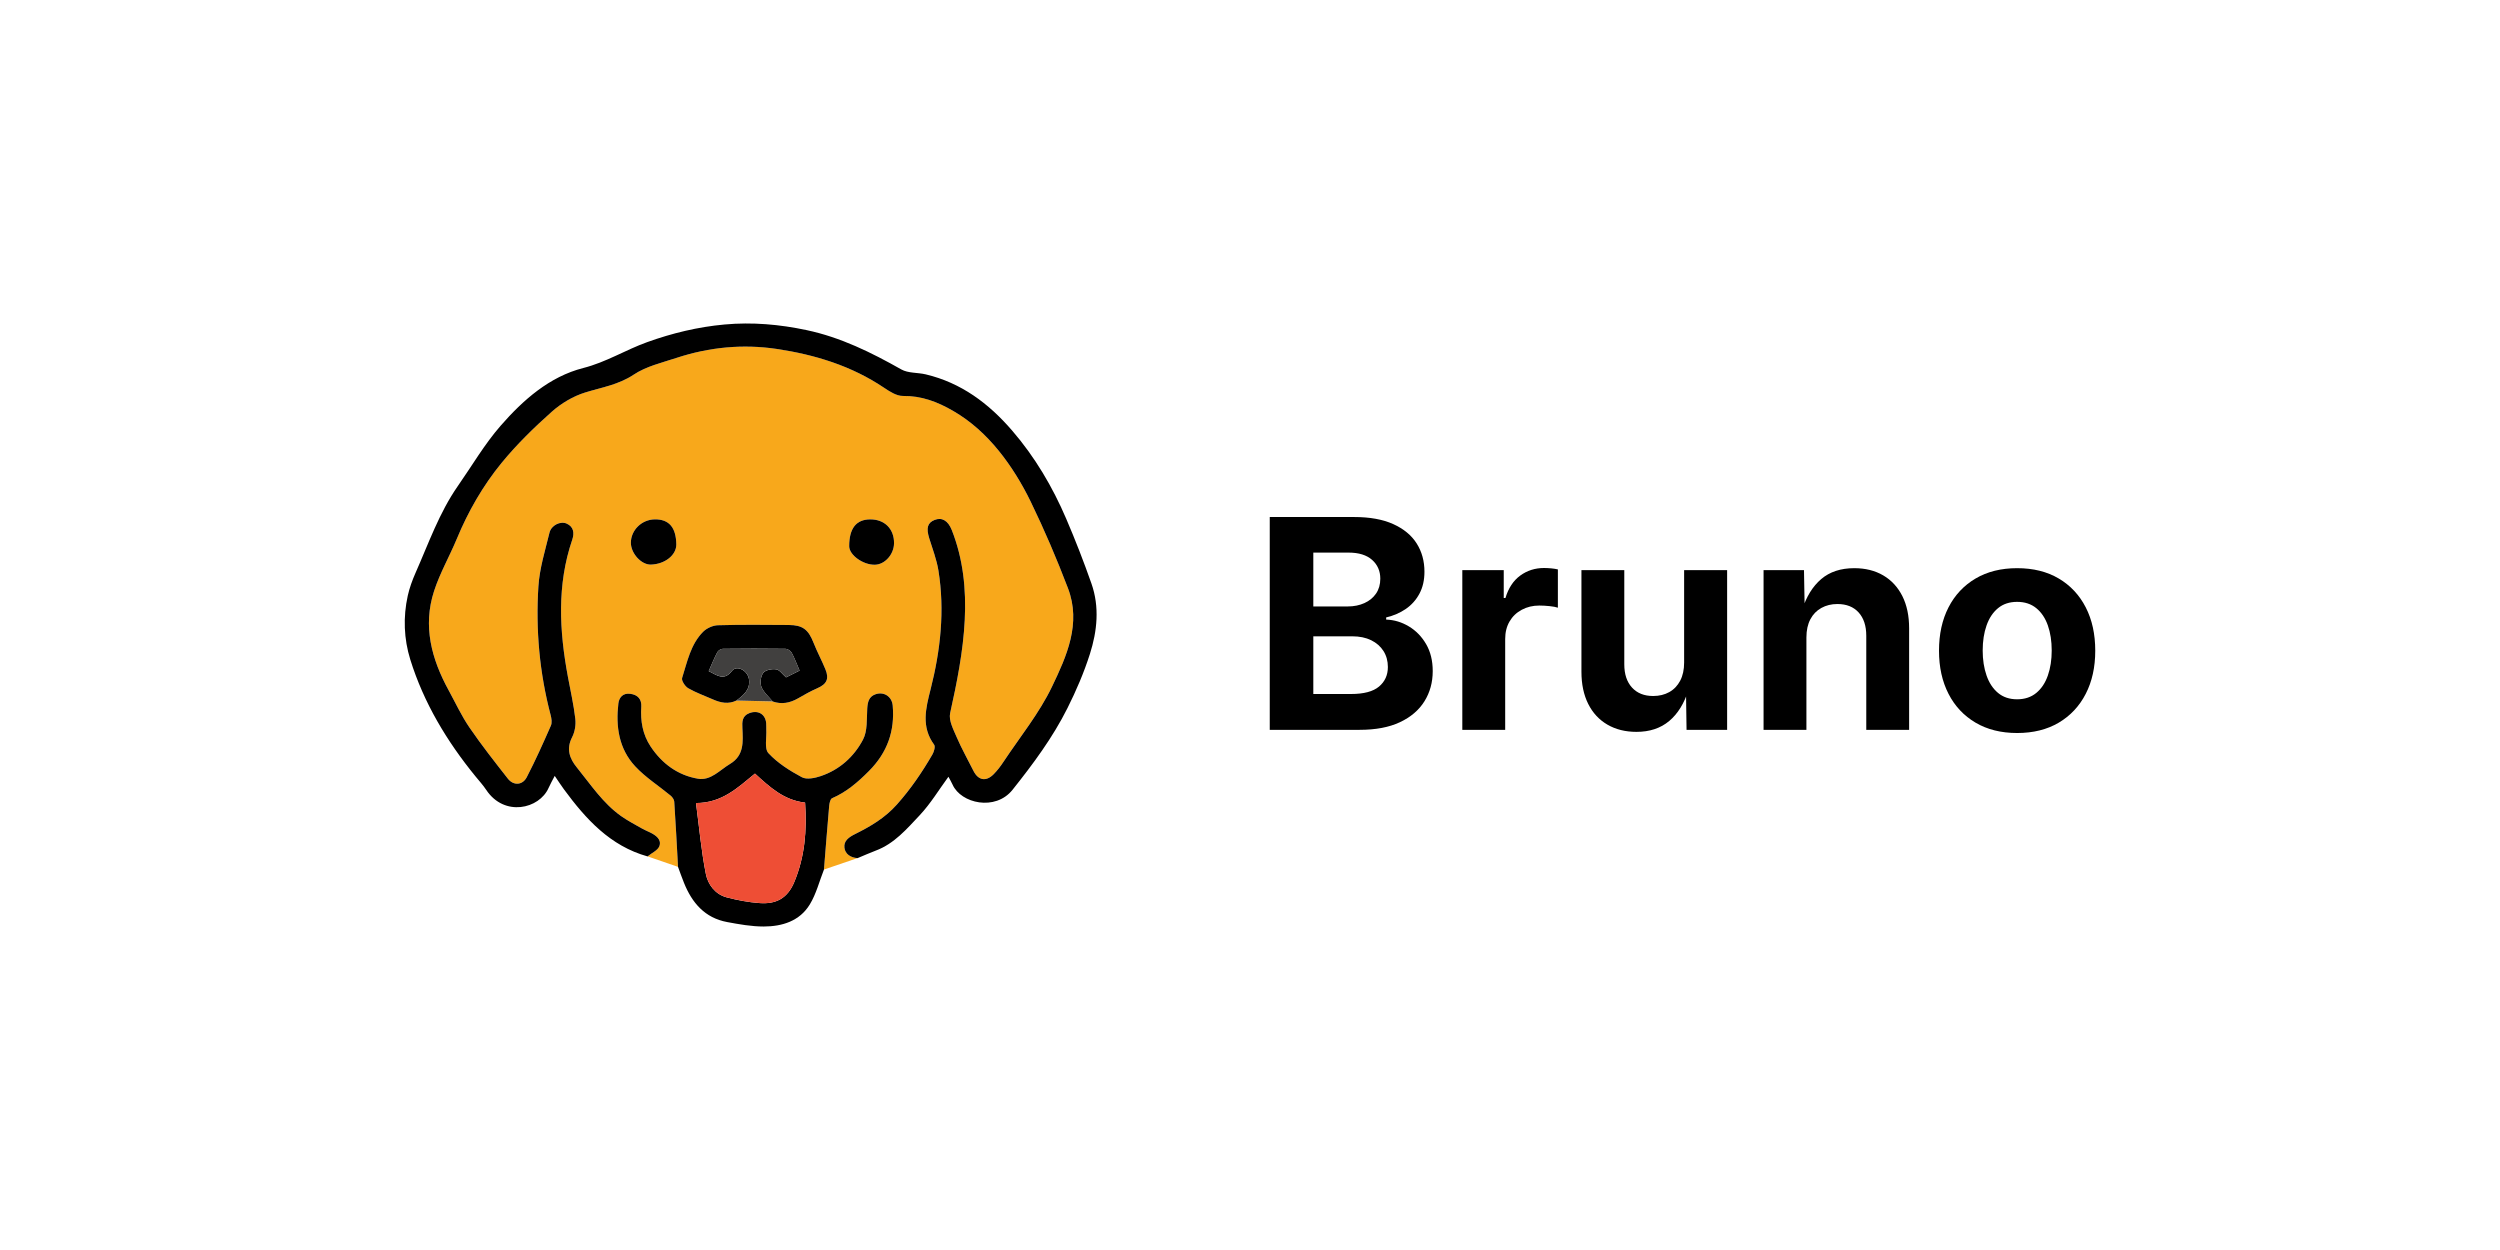
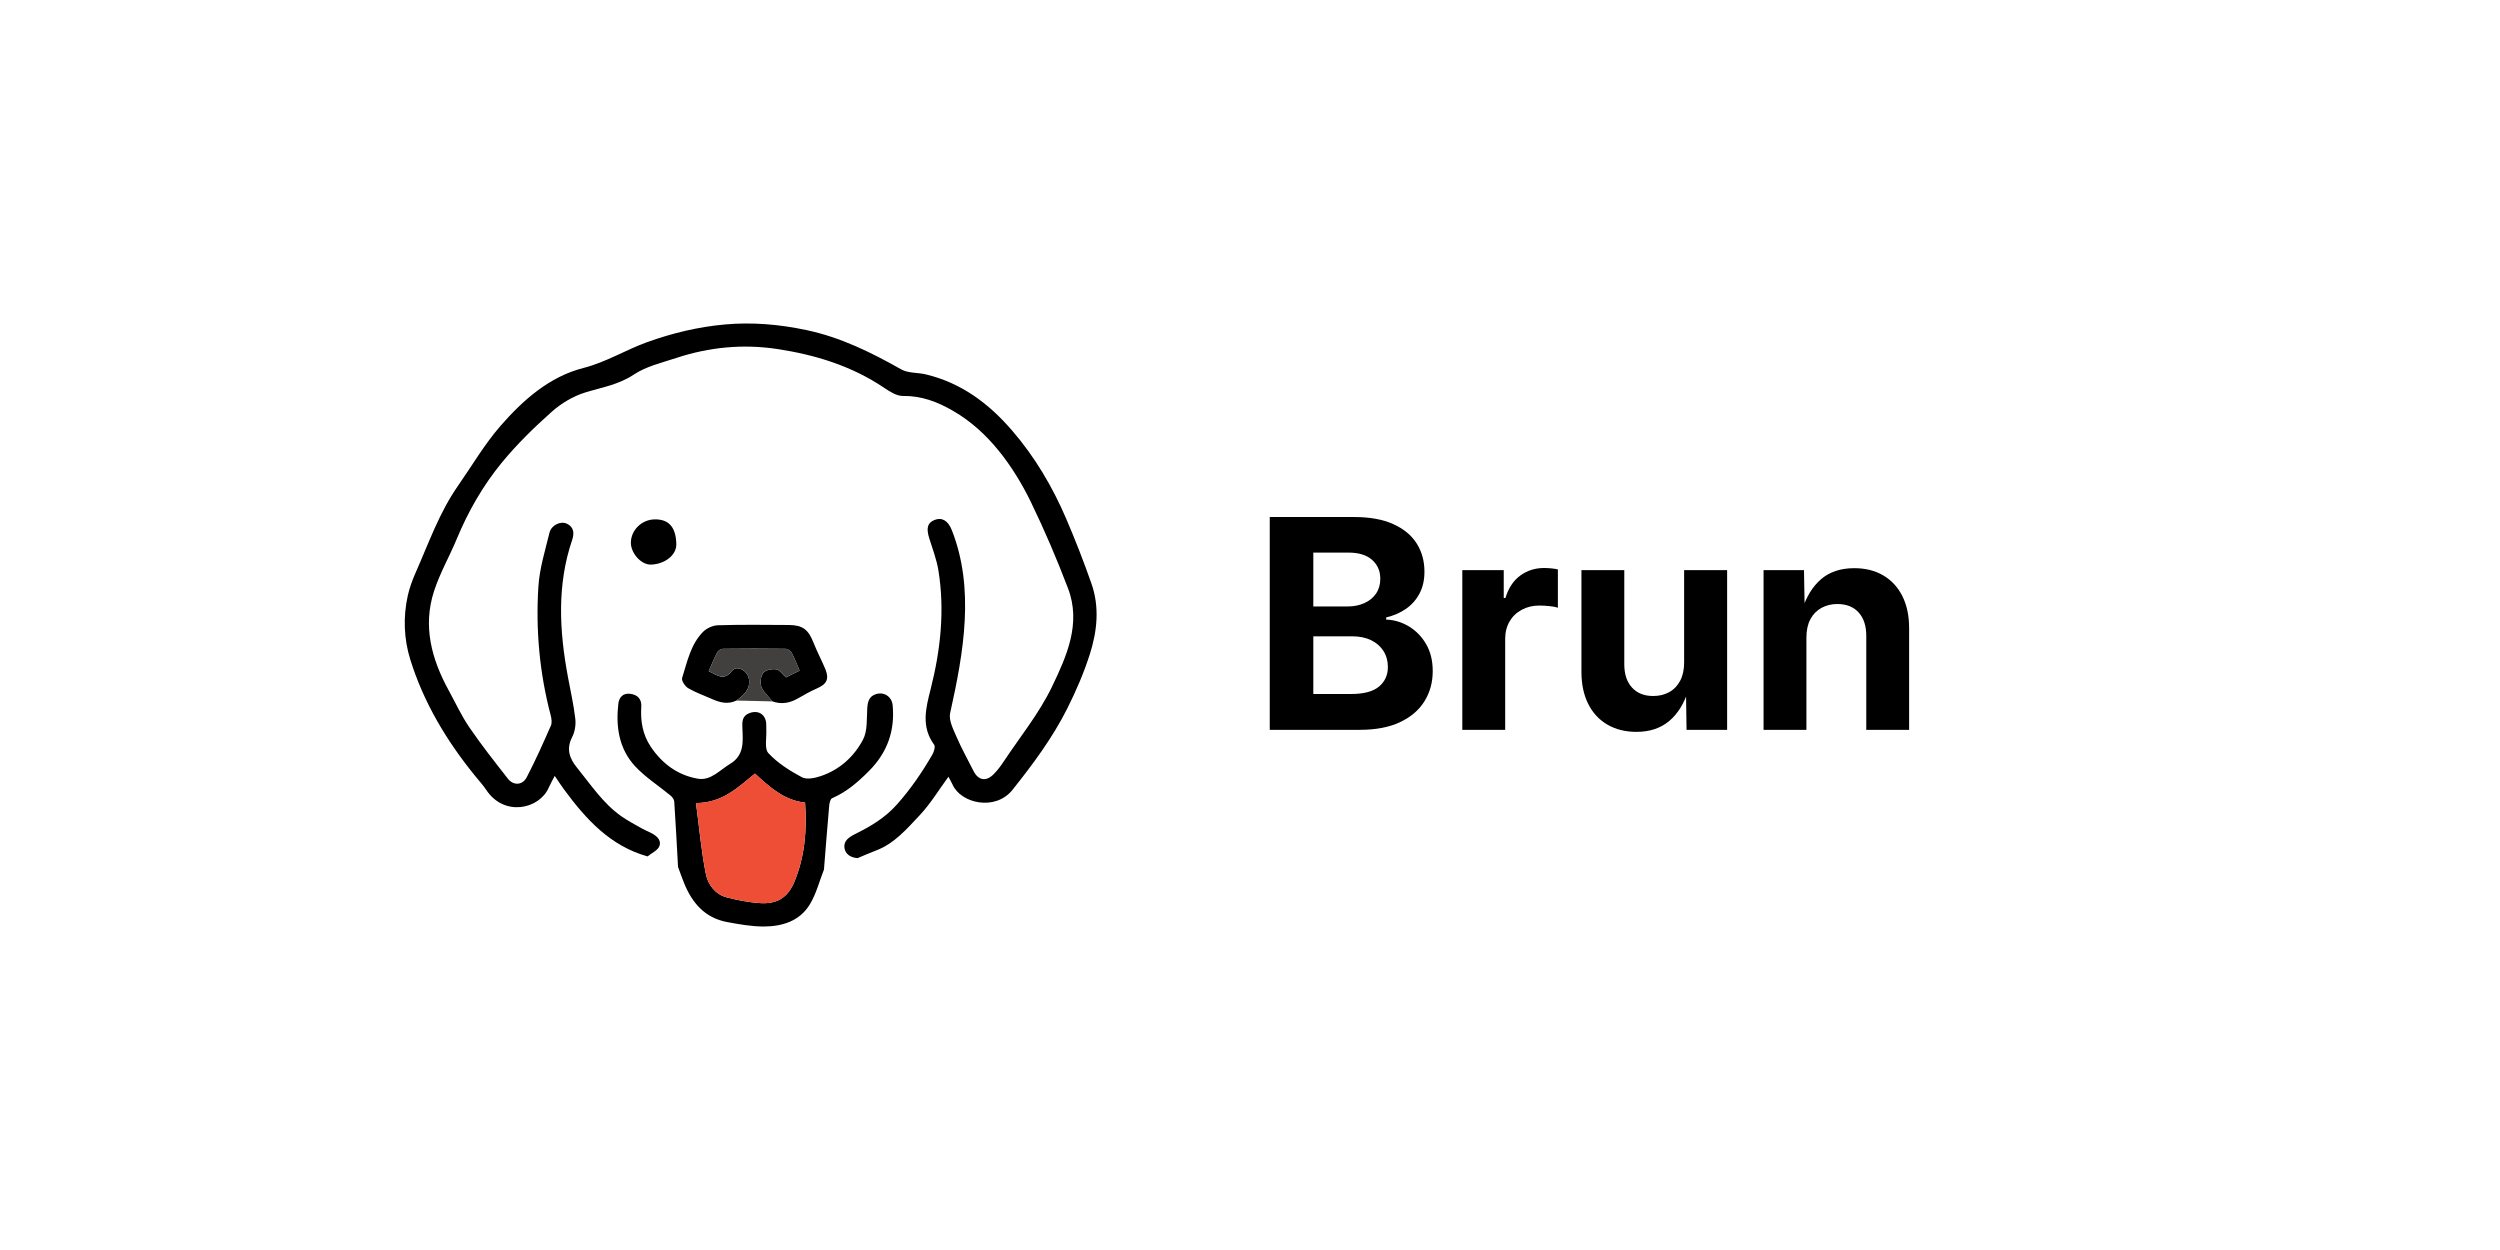
<svg xmlns="http://www.w3.org/2000/svg" width="200" height="100" viewBox="0 0 200 100" fill="none">
-   <path d="M54.242 69.35C53.429 69.07 52.617 68.79 51.803 68.51C52.133 68.238 52.634 68.024 52.753 67.678C52.935 67.152 52.465 66.815 52.002 66.591C51.784 66.486 51.559 66.395 51.349 66.274C50.789 65.953 50.212 65.656 49.688 65.284C48.224 64.247 47.251 62.751 46.141 61.387C45.563 60.676 45.286 59.913 45.766 58.977C45.986 58.55 46.08 57.983 46.025 57.502C45.895 56.378 45.642 55.267 45.434 54.15C44.747 50.466 44.542 46.8 45.777 43.175C45.955 42.655 45.907 42.137 45.326 41.882C44.832 41.664 44.105 42.015 43.96 42.609C43.61 44.035 43.164 45.468 43.071 46.918C42.849 50.387 43.165 53.832 44.052 57.211C44.123 57.477 44.173 57.816 44.07 58.048C43.458 59.439 42.838 60.829 42.138 62.176C41.801 62.825 41.078 62.862 40.633 62.295C39.577 60.951 38.519 59.604 37.554 58.195C36.915 57.262 36.436 56.218 35.891 55.22C34.523 52.718 33.811 50.084 34.724 47.281C35.193 45.845 35.961 44.508 36.543 43.105C37.455 40.905 38.635 38.849 40.133 37.022C41.336 35.552 42.714 34.209 44.134 32.942C44.891 32.267 45.847 31.697 46.81 31.397C48.135 30.985 49.474 30.783 50.697 29.968C51.691 29.305 52.949 29.014 54.115 28.63C56.731 27.77 59.423 27.506 62.144 27.913C65.206 28.372 68.13 29.268 70.737 31.025C71.185 31.327 71.733 31.679 72.23 31.673C73.722 31.654 74.991 32.139 76.259 32.874C77.691 33.702 78.881 34.806 79.89 36.047C80.901 37.29 81.759 38.7 82.463 40.144C83.56 42.398 84.546 44.714 85.439 47.057C86.515 49.878 85.331 52.489 84.165 54.922C83.142 57.056 81.606 58.943 80.286 60.932C80.047 61.29 79.784 61.642 79.481 61.946C78.872 62.552 78.249 62.422 77.871 61.659C77.432 60.77 76.936 59.907 76.547 58.998C76.279 58.376 75.881 57.632 76.011 57.047C76.556 54.586 77.051 52.128 77.178 49.605C77.302 47.135 77.056 44.72 76.142 42.403C75.844 41.645 75.349 41.362 74.771 41.591C74.195 41.818 74.085 42.24 74.34 43.062C74.604 43.914 74.931 44.761 75.073 45.636C75.591 48.843 75.242 52.015 74.449 55.137C74.061 56.667 73.678 58.14 74.731 59.575C74.841 59.725 74.719 60.137 74.589 60.361C73.765 61.78 72.854 63.121 71.748 64.363C70.791 65.438 69.644 66.107 68.421 66.715C67.918 66.966 67.485 67.257 67.553 67.814C67.616 68.332 68.061 68.611 68.606 68.647C67.71 68.953 66.814 69.258 65.917 69.564C66.054 67.857 66.186 66.15 66.336 64.447C66.354 64.239 66.427 63.917 66.566 63.857C67.721 63.357 68.627 62.574 69.511 61.686C70.988 60.203 71.597 58.477 71.415 56.434C71.352 55.724 70.717 55.312 70.051 55.537C69.508 55.721 69.411 56.16 69.379 56.691C69.33 57.527 69.406 58.472 69.042 59.167C68.325 60.53 67.173 61.575 65.668 62.084C65.194 62.244 64.536 62.383 64.153 62.179C63.186 61.659 62.211 61.045 61.475 60.252C61.134 59.885 61.342 59.01 61.304 58.364C61.294 58.195 61.31 58.023 61.295 57.854C61.23 57.124 60.639 56.787 59.949 57.05C59.351 57.276 59.369 57.768 59.392 58.255C59.441 59.343 59.542 60.433 58.402 61.114C57.585 61.602 56.859 62.467 55.844 62.297C54.234 62.026 52.967 61.096 52.053 59.725C51.408 58.758 51.228 57.681 51.303 56.534C51.34 55.951 51.036 55.58 50.421 55.503C49.82 55.426 49.525 55.813 49.469 56.281C49.252 58.125 49.514 59.909 50.815 61.305C51.642 62.194 52.704 62.862 53.646 63.645C53.785 63.761 53.928 63.96 53.94 64.129C54.057 65.87 54.145 67.611 54.242 69.35ZM58.914 56.045C59.881 56.069 60.847 56.094 61.815 56.118C62.527 56.366 63.19 56.242 63.832 55.876C64.333 55.591 64.833 55.3 65.36 55.073C66.136 54.738 66.356 54.322 66.03 53.535C65.736 52.822 65.369 52.142 65.087 51.425C64.668 50.366 64.222 50.006 63.102 49.999C61.213 49.987 59.325 49.964 57.437 50.02C57.029 50.032 56.534 50.256 56.247 50.547C55.248 51.558 54.982 52.946 54.57 54.239C54.503 54.448 54.808 54.913 55.059 55.058C55.68 55.417 56.37 55.658 57.029 55.951C57.646 56.224 58.269 56.352 58.914 56.045ZM69.618 41.55C68.494 41.555 67.934 42.269 67.936 43.698C67.936 44.399 69.045 45.198 69.993 45.179C70.792 45.162 71.515 44.349 71.522 43.457C71.534 42.312 70.77 41.546 69.618 41.55ZM54.104 43.544C54.082 42.187 53.516 41.534 52.374 41.55C51.336 41.565 50.473 42.41 50.468 43.415C50.465 44.273 51.306 45.192 52.071 45.168C53.201 45.133 54.118 44.401 54.104 43.544Z" fill="#F8A81B" />
  <path d="M68.607 68.65C68.062 68.614 67.617 68.335 67.554 67.817C67.487 67.26 67.918 66.969 68.421 66.718C69.644 66.11 70.79 65.44 71.748 64.366C72.856 63.124 73.766 61.784 74.59 60.364C74.72 60.14 74.842 59.728 74.732 59.578C73.68 58.142 74.061 56.669 74.449 55.14C75.242 52.017 75.592 48.846 75.074 45.639C74.932 44.764 74.606 43.917 74.34 43.064C74.085 42.242 74.196 41.821 74.772 41.594C75.35 41.365 75.843 41.647 76.143 42.406C77.056 44.723 77.303 47.138 77.179 49.608C77.052 52.131 76.556 54.589 76.011 57.05C75.881 57.635 76.28 58.378 76.547 59.001C76.937 59.91 77.431 60.773 77.872 61.662C78.25 62.425 78.872 62.556 79.481 61.949C79.785 61.645 80.049 61.293 80.286 60.935C81.606 58.946 83.143 57.059 84.165 54.925C85.332 52.494 86.516 49.882 85.439 47.06C84.545 44.717 83.559 42.4 82.463 40.147C81.76 38.701 80.901 37.293 79.891 36.05C78.883 34.809 77.691 33.705 76.259 32.877C74.992 32.142 73.722 31.657 72.231 31.676C71.733 31.682 71.185 31.331 70.737 31.028C68.129 29.27 65.207 28.376 62.144 27.916C59.424 27.509 56.731 27.771 54.115 28.633C52.951 29.017 51.694 29.306 50.697 29.971C49.475 30.786 48.135 30.988 46.811 31.4C45.846 31.7 44.892 32.269 44.135 32.945C42.715 34.211 41.337 35.555 40.133 37.025C38.636 38.852 37.456 40.908 36.544 43.108C35.961 44.51 35.192 45.848 34.725 47.284C33.811 50.088 34.522 52.721 35.891 55.223C36.436 56.221 36.916 57.264 37.555 58.198C38.519 59.607 39.578 60.953 40.633 62.298C41.078 62.864 41.801 62.828 42.139 62.179C42.839 60.832 43.459 59.442 44.071 58.051C44.174 57.819 44.123 57.48 44.053 57.214C43.164 53.835 42.849 50.391 43.072 46.921C43.164 45.471 43.612 44.038 43.96 42.612C44.105 42.018 44.832 41.668 45.327 41.885C45.907 42.14 45.955 42.658 45.778 43.178C44.543 46.803 44.747 50.469 45.434 54.153C45.642 55.268 45.894 56.379 46.025 57.505C46.081 57.986 45.988 58.553 45.767 58.98C45.286 59.915 45.564 60.679 46.142 61.39C47.251 62.755 48.225 64.25 49.688 65.287C50.212 65.659 50.792 65.956 51.35 66.277C51.559 66.397 51.785 66.488 52.003 66.594C52.465 66.818 52.936 67.155 52.754 67.681C52.634 68.026 52.134 68.239 51.804 68.513C48.812 67.676 46.87 65.528 45.117 63.148C44.874 62.818 44.653 62.471 44.378 62.071C44.202 62.413 44.028 62.716 43.886 63.036C43.139 64.721 40.347 65.368 38.901 63.195C38.648 62.813 38.334 62.471 38.043 62.114C35.749 59.304 33.899 56.227 32.821 52.758C32.311 51.117 32.242 49.369 32.621 47.657C32.76 47.03 32.986 46.414 33.245 45.825C34.289 43.469 35.139 41.016 36.63 38.878C37.759 37.261 38.763 35.533 40.053 34.056C41.853 31.995 43.96 30.131 46.658 29.442C48.497 28.973 50.048 27.991 51.777 27.37C53.779 26.651 55.833 26.154 57.962 25.96C60.179 25.757 62.355 25.948 64.524 26.408C67.251 26.986 69.7 28.195 72.104 29.554C72.653 29.865 73.407 29.795 74.055 29.948C76.892 30.622 79.093 32.269 80.967 34.441C82.798 36.563 84.2 38.943 85.297 41.501C86.028 43.203 86.701 44.934 87.315 46.682C87.973 48.558 87.778 50.48 87.192 52.319C86.72 53.802 86.098 55.25 85.4 56.643C84.219 59.006 82.645 61.121 81.004 63.182C79.628 64.91 76.876 64.273 76.208 62.774C76.111 62.555 75.984 62.347 75.874 62.141C75.118 63.17 74.449 64.29 73.576 65.219C72.547 66.31 71.547 67.493 70.064 68.047C69.576 68.232 69.093 68.448 68.607 68.65Z" fill="black" />
  <path d="M54.242 69.35C54.145 67.611 54.057 65.87 53.94 64.13C53.928 63.961 53.786 63.761 53.646 63.646C52.702 62.864 51.641 62.195 50.815 61.306C49.514 59.909 49.252 58.125 49.469 56.282C49.525 55.813 49.82 55.426 50.421 55.504C51.036 55.583 51.34 55.953 51.303 56.536C51.228 57.683 51.408 58.759 52.053 59.727C52.967 61.097 54.234 62.028 55.844 62.298C56.859 62.468 57.585 61.604 58.402 61.115C59.542 60.434 59.441 59.344 59.392 58.256C59.369 57.771 59.351 57.278 59.949 57.051C60.639 56.788 61.23 57.124 61.295 57.856C61.31 58.025 61.295 58.195 61.304 58.365C61.342 59.01 61.134 59.886 61.475 60.254C62.211 61.048 63.186 61.662 64.153 62.18C64.537 62.386 65.196 62.247 65.668 62.086C67.173 61.577 68.325 60.532 69.042 59.168C69.408 58.474 69.33 57.529 69.379 56.693C69.411 56.163 69.508 55.722 70.052 55.538C70.717 55.313 71.35 55.725 71.415 56.436C71.597 58.478 70.988 60.205 69.511 61.687C68.627 62.576 67.721 63.358 66.566 63.858C66.427 63.918 66.356 64.241 66.336 64.448C66.186 66.153 66.054 67.86 65.917 69.565C65.548 70.501 65.299 71.512 64.782 72.359C63.971 73.688 62.574 74.118 61.1 74.121C60.122 74.122 59.136 73.945 58.169 73.764C56.387 73.433 55.36 72.226 54.717 70.622C54.548 70.204 54.398 69.776 54.242 69.35ZM64.409 64.209C62.714 64.023 61.575 62.964 60.397 61.887C59.038 62.992 57.775 64.245 55.678 64.244C55.938 66.206 56.102 68.082 56.468 69.921C56.634 70.755 57.209 71.545 58.137 71.79C58.996 72.017 59.884 72.183 60.77 72.247C62.056 72.341 62.99 71.892 63.543 70.561C64.389 68.526 64.56 66.451 64.409 64.209Z" fill="black" />
  <path d="M58.914 56.044C58.269 56.354 57.646 56.225 57.028 55.95C56.368 55.658 55.678 55.416 55.057 55.057C54.807 54.913 54.503 54.448 54.569 54.239C54.981 52.946 55.246 51.557 56.245 50.547C56.534 50.255 57.029 50.032 57.435 50.02C59.323 49.964 61.212 49.987 63.101 49.999C64.221 50.006 64.668 50.366 65.085 51.425C65.367 52.141 65.735 52.822 66.029 53.535C66.354 54.32 66.133 54.738 65.358 55.072C64.831 55.299 64.331 55.591 63.831 55.876C63.187 56.243 62.526 56.365 61.813 56.118C61.501 55.732 61.086 55.389 60.912 54.95C60.785 54.632 60.856 54.09 61.064 53.827C61.248 53.594 61.761 53.496 62.096 53.549C62.372 53.593 62.6 53.945 62.884 54.191C63.219 54.023 63.578 53.842 63.967 53.648C63.741 53.125 63.566 52.652 63.329 52.213C63.247 52.062 63.007 51.908 62.836 51.905C61.167 51.883 59.498 51.885 57.83 51.905C57.676 51.907 57.456 52.043 57.386 52.179C57.132 52.66 56.929 53.169 56.696 53.69C57.382 54.029 57.91 54.499 58.557 53.673C58.948 53.173 59.823 53.641 59.92 54.353C60.034 55.175 59.477 55.613 58.914 56.044Z" fill="black" />
  <path d="M58.914 56.044C59.477 55.613 60.034 55.177 59.92 54.348C59.824 53.638 58.949 53.169 58.557 53.669C57.911 54.495 57.384 54.026 56.697 53.685C56.93 53.164 57.133 52.657 57.387 52.174C57.458 52.038 57.678 51.902 57.83 51.901C59.499 51.882 61.169 51.879 62.837 51.901C63.007 51.904 63.247 52.056 63.33 52.209C63.567 52.648 63.742 53.122 63.967 53.644C63.579 53.839 63.219 54.02 62.885 54.187C62.601 53.941 62.372 53.59 62.096 53.545C61.762 53.491 61.248 53.591 61.064 53.823C60.857 54.087 60.785 54.627 60.912 54.946C61.087 55.385 61.502 55.73 61.814 56.113C60.849 56.092 59.882 56.068 58.914 56.044Z" fill="#41403F" />
-   <path d="M69.619 41.551C70.769 41.546 71.533 42.312 71.523 43.458C71.515 44.349 70.791 45.163 69.994 45.179C69.046 45.199 67.936 44.4 67.936 43.698C67.934 42.269 68.495 41.555 69.619 41.551Z" fill="black" />
  <path d="M54.105 43.544C54.118 44.401 53.203 45.132 52.072 45.168C51.308 45.192 50.467 44.272 50.47 43.415C50.475 42.41 51.336 41.565 52.376 41.55C53.515 41.532 54.082 42.186 54.105 43.544Z" fill="black" />
  <path d="M64.409 64.21C64.559 66.451 64.388 68.528 63.545 70.56C62.992 71.891 62.057 72.34 60.772 72.246C59.888 72.182 58.999 72.014 58.139 71.789C57.211 71.544 56.636 70.754 56.47 69.919C56.104 68.081 55.94 66.204 55.68 64.243C57.777 64.244 59.038 62.991 60.399 61.886C61.575 62.964 62.716 64.023 64.409 64.21Z" fill="#EE4E35" />
  <path d="M101.58 58.389V41.362H108.334C109.583 41.362 110.624 41.55 111.459 41.928C112.294 42.306 112.918 42.821 113.333 43.476C113.748 44.132 113.956 44.886 113.956 45.738C113.956 46.409 113.823 46.994 113.555 47.493C113.288 47.992 112.925 48.399 112.464 48.716C112.002 49.032 111.478 49.258 110.893 49.395V49.567C111.534 49.589 112.137 49.77 112.704 50.109C113.272 50.448 113.733 50.92 114.087 51.526C114.441 52.132 114.618 52.853 114.618 53.691C114.618 54.59 114.397 55.393 113.956 56.102C113.514 56.812 112.86 57.369 111.995 57.776C111.13 58.184 110.054 58.387 108.767 58.387H101.58V58.389ZM105.065 48.516H107.819C108.314 48.516 108.759 48.426 109.155 48.247C109.551 48.068 109.861 47.812 110.087 47.481C110.311 47.149 110.424 46.755 110.424 46.298C110.424 45.682 110.205 45.178 109.767 44.79C109.33 44.402 108.703 44.208 107.887 44.208H105.065V48.516ZM105.065 55.52H108.081C109.103 55.52 109.849 55.322 110.321 54.926C110.793 54.53 111.03 54.008 111.03 53.361C111.03 52.882 110.914 52.456 110.682 52.087C110.45 51.718 110.121 51.429 109.694 51.218C109.267 51.009 108.761 50.905 108.174 50.905H105.065V55.52Z" fill="black" />
  <path d="M116.985 58.389V45.613H120.299V47.841H120.436C120.672 47.048 121.066 46.451 121.619 46.046C122.171 45.643 122.806 45.44 123.521 45.44C123.696 45.44 123.887 45.45 124.093 45.468C124.299 45.488 124.478 45.516 124.63 45.553V48.616C124.478 48.562 124.257 48.52 123.967 48.49C123.678 48.461 123.403 48.444 123.145 48.444C122.627 48.444 122.158 48.556 121.74 48.782C121.32 49.007 120.995 49.319 120.763 49.719C120.53 50.12 120.415 50.585 120.415 51.12V58.387H116.985V58.389Z" fill="black" />
  <path d="M130.915 58.549C130.031 58.549 129.258 58.356 128.595 57.972C127.932 57.587 127.42 57.035 127.058 56.315C126.697 55.595 126.515 54.737 126.515 53.738V45.613H129.943V53.143C129.943 53.936 130.149 54.556 130.56 55.005C130.972 55.455 131.535 55.68 132.251 55.68C132.738 55.68 133.17 55.576 133.543 55.367C133.916 55.158 134.207 54.853 134.417 54.453C134.626 54.053 134.73 53.572 134.73 53.008V45.613H138.17V58.389H134.924L134.878 55.201H135.072C134.736 56.275 134.224 57.102 133.536 57.681C132.847 58.259 131.974 58.549 130.915 58.549Z" fill="black" />
  <path d="M144.513 50.995V58.389H141.085V45.613H144.319L144.376 48.801H144.17C144.504 47.735 145.014 46.91 145.696 46.327C146.378 45.745 147.259 45.454 148.342 45.454C149.226 45.454 149.996 45.646 150.656 46.03C151.315 46.415 151.825 46.968 152.188 47.687C152.55 48.407 152.73 49.266 152.73 50.265V58.389H149.302V50.859C149.302 50.066 149.097 49.446 148.691 48.997C148.284 48.547 147.718 48.322 146.993 48.322C146.514 48.322 146.086 48.426 145.708 48.636C145.33 48.845 145.037 49.148 144.828 49.543C144.618 49.941 144.513 50.424 144.513 50.995Z" fill="black" />
-   <path d="M161.37 58.641C160.09 58.641 158.981 58.365 158.045 57.813C157.107 57.26 156.386 56.491 155.88 55.504C155.373 54.517 155.12 53.369 155.12 52.059C155.12 50.733 155.373 49.578 155.88 48.591C156.386 47.604 157.109 46.835 158.045 46.282C158.982 45.73 160.09 45.454 161.37 45.454C162.657 45.454 163.768 45.73 164.701 46.282C165.635 46.835 166.354 47.604 166.86 48.591C167.367 49.578 167.62 50.733 167.62 52.059C167.62 53.37 167.367 54.519 166.86 55.504C166.354 56.491 165.633 57.26 164.701 57.813C163.767 58.365 162.657 58.641 161.37 58.641ZM161.37 55.943C161.979 55.943 162.49 55.774 162.902 55.435C163.313 55.096 163.622 54.632 163.828 54.041C164.034 53.451 164.137 52.785 164.137 52.046C164.137 51.292 164.034 50.621 163.828 50.035C163.622 49.448 163.314 48.988 162.902 48.652C162.49 48.316 161.981 48.149 161.37 48.149C160.761 48.149 160.252 48.316 159.844 48.652C159.436 48.988 159.13 49.448 158.924 50.035C158.718 50.621 158.615 51.292 158.615 52.046C158.615 52.785 158.718 53.45 158.924 54.041C159.13 54.632 159.436 55.096 159.844 55.435C160.252 55.774 160.759 55.943 161.37 55.943Z" fill="black" />
</svg>